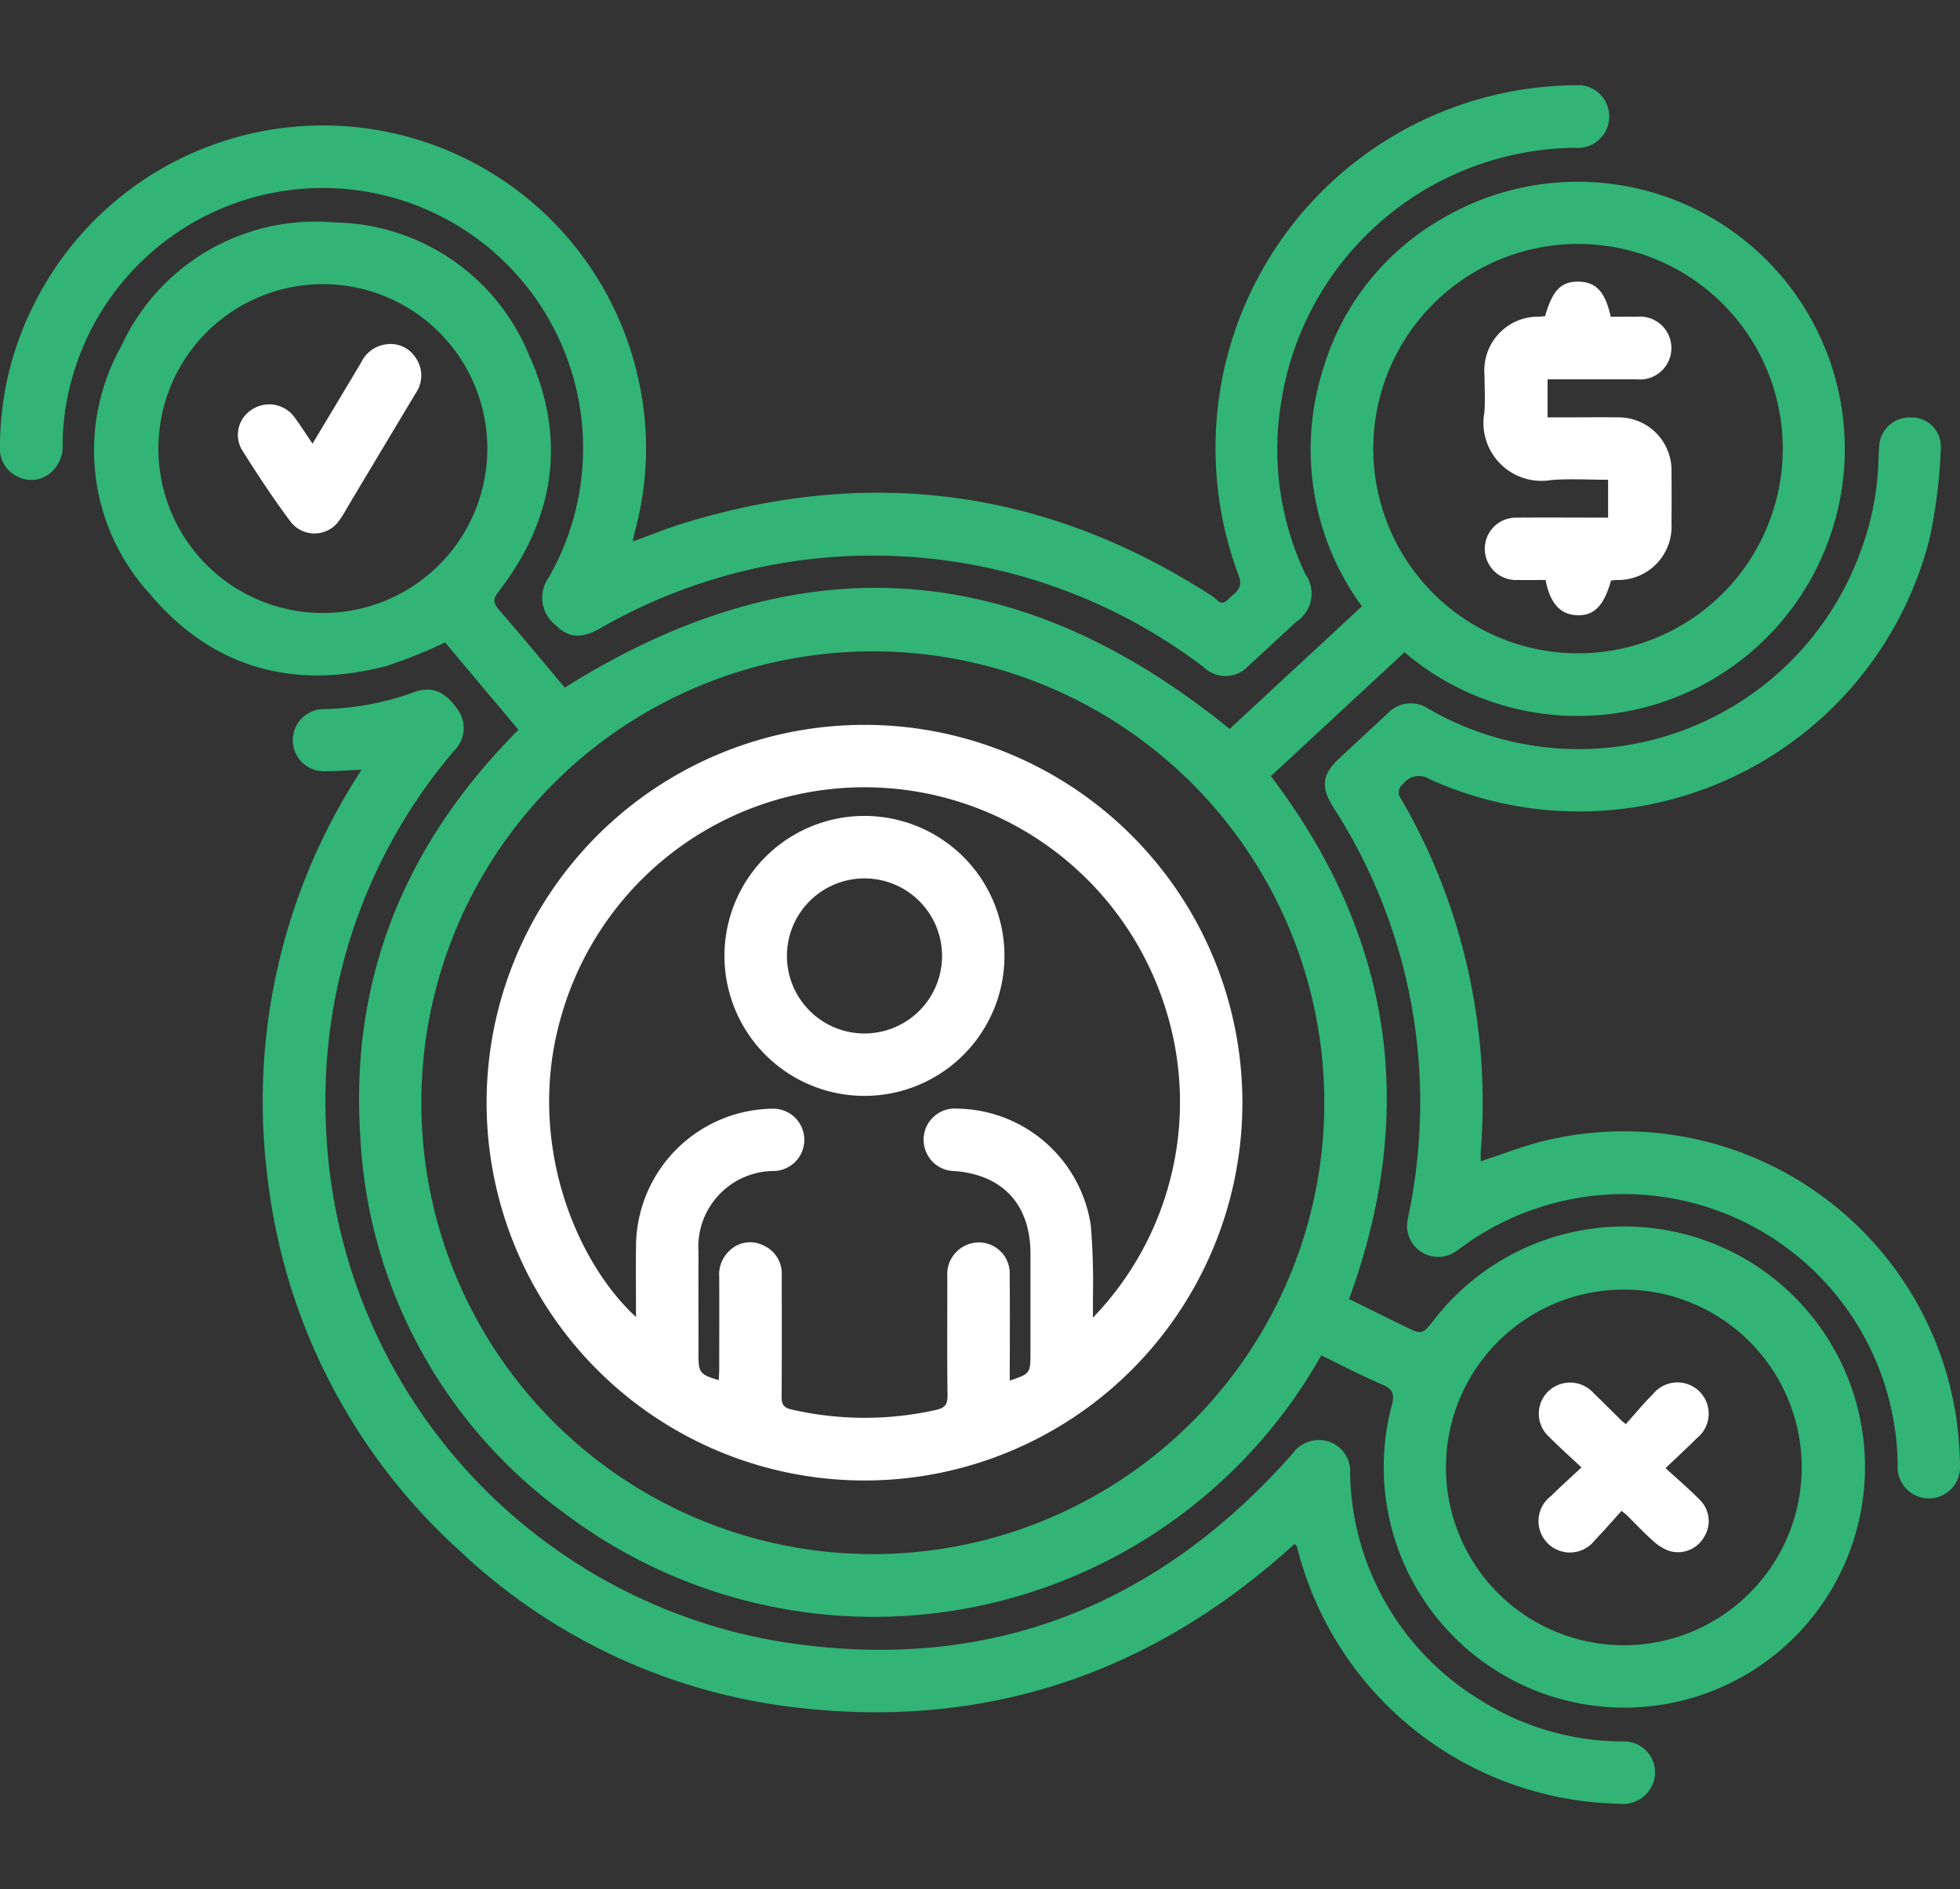
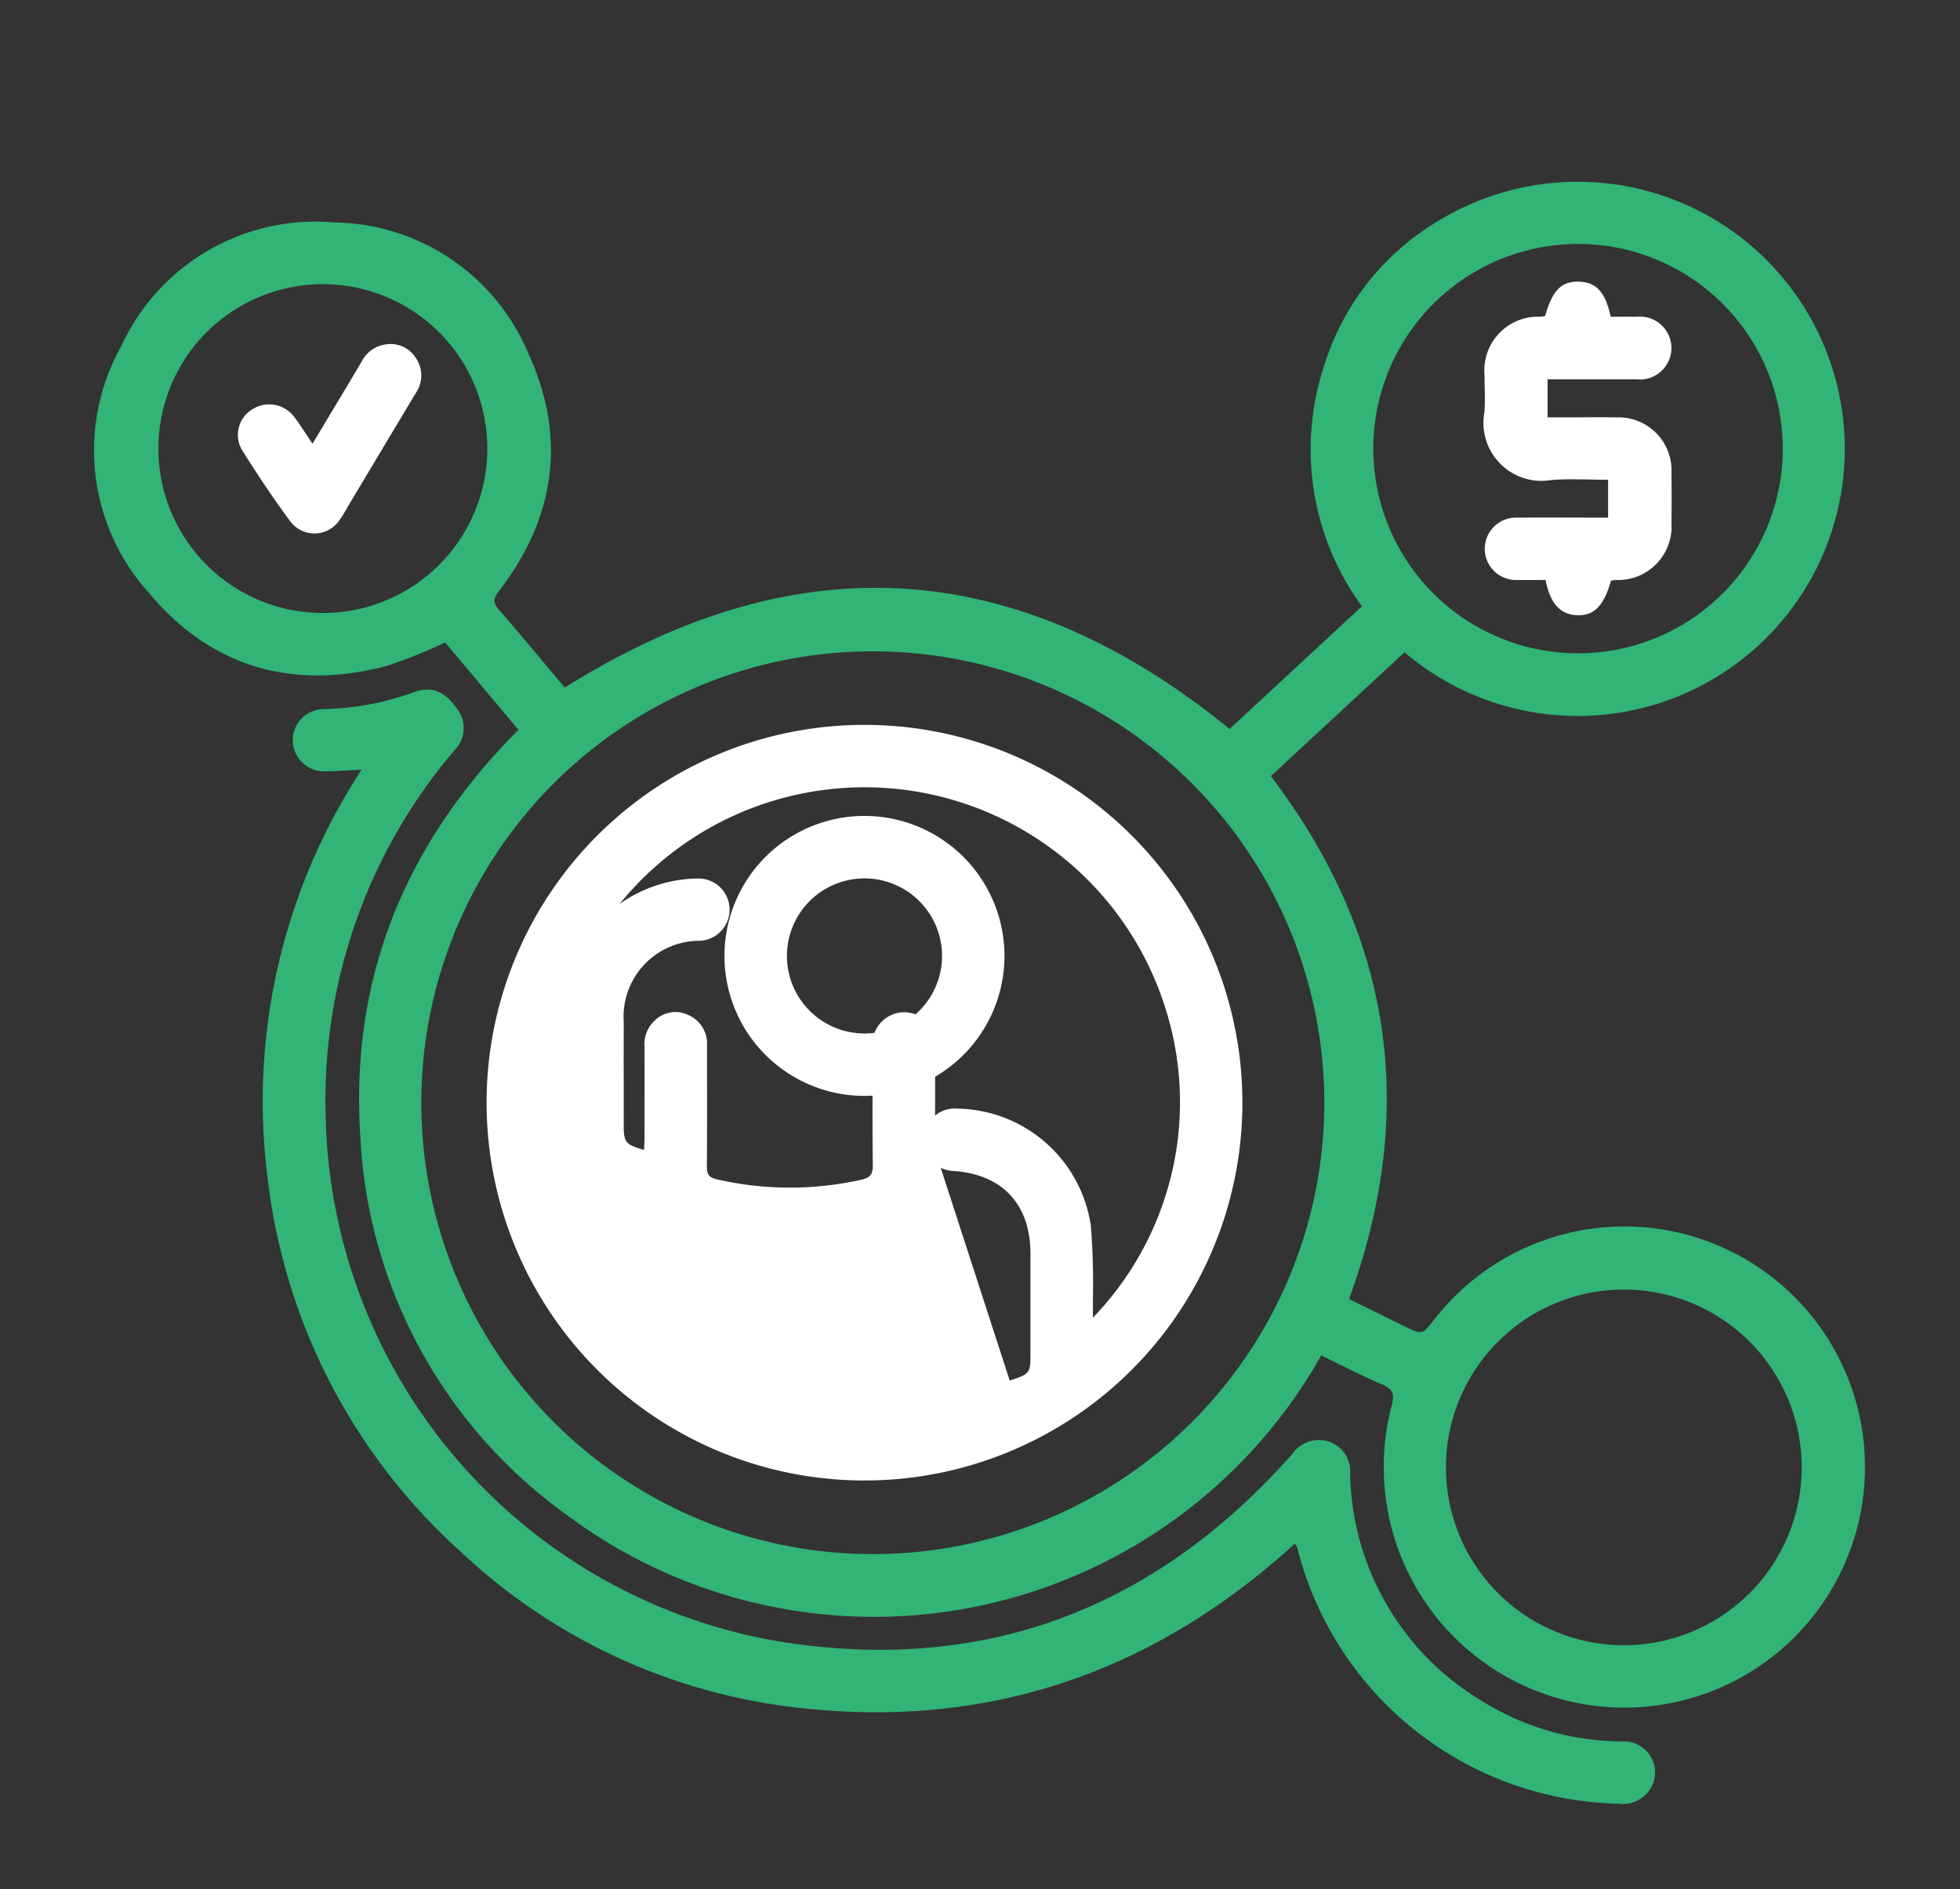
<svg xmlns="http://www.w3.org/2000/svg" width="139" height="134" viewBox="0 0 139 134">
  <rect x="0" y="0" width="139" height="134" fill="#333333" stroke="none" />
  <defs>
    <clipPath id="clip-path">
      <rect id="Rectangle_4522" data-name="Rectangle 4522" width="139" height="134" transform="translate(-19392 -15485)" fill="#fff" />
    </clipPath>
    <clipPath id="clip-path-2">
      <rect id="Rectangle_4502" data-name="Rectangle 4502" width="139" height="121.902" fill="#31b476" />
    </clipPath>
  </defs>
  <g id="Mask_Group_10764" data-name="Mask Group 10764" transform="translate(19392 15485)" clip-path="url(#clip-path)">
    <g id="Group_11101" data-name="Group 11101" transform="translate(-19392 -15478.951)" clip-path="url(#clip-path-2)">
      <path id="Path_4823" data-name="Path 4823" d="M134.9,132.178A36.422,36.422,0,0,1,81.255,143.4a35.187,35.187,0,0,1-14.519-26.993c-.679-11.188,3.306-20.664,11.228-28.6l-5.2-6.2a35.073,35.073,0,0,1-4.148,1.668c-6.645,1.749-12.422.113-16.826-5.146a15.083,15.083,0,0,1-2-17.524,15.161,15.161,0,0,1,15.15-8.79A15.146,15.146,0,0,1,78.7,61.189c2.709,5.94,1.849,11.63-2.136,16.8-.413.536-.407.81.019,1.3,1.6,1.842,3.154,3.726,4.666,5.522C97.667,74.491,113.3,75.451,128.4,87.744l9.38-8.7a18.847,18.847,0,0,1-2.737-16.875,18.2,18.2,0,0,1,8.146-10.455A18.947,18.947,0,1,1,140.8,82.306l-9.474,8.785c8.627,11.372,10.442,23.681,5.544,37.093l3.888,1.911c1.309.643,1.3.636,2.2-.516a17.065,17.065,0,1,1-3.066,6.172c.221-.829.093-1.183-.7-1.517-1.447-.612-2.842-1.351-4.3-2.058m.222-17.9a32.019,32.019,0,1,0-31.916,32,32.019,32.019,0,0,0,31.916-32m18.005-60.935a14.519,14.519,0,1,0,14.507,14.395,14.519,14.519,0,0,0-14.507-14.395m3.212,99.4a12.615,12.615,0,1,0-12.591-12.648A12.615,12.615,0,0,0,156.33,152.74M75.756,67.832a11.663,11.663,0,1,0-3.436,8.291,11.667,11.667,0,0,0,3.436-8.291" transform="translate(-41.196 -42.085)" fill="#31b476" />
-       <path id="Path_4824" data-name="Path 4824" d="M44.859,32.368c1.281-.464,2.419-.931,3.589-1.291,13.306-4.1,25.822-2.417,37.525,5.166.321.208.629.77,1.125.226.439-.476,1.116-.7.743-1.7A25.733,25.733,0,0,1,111.619,0a2.232,2.232,0,1,1,.063,4.437A21.3,21.3,0,0,0,90.875,22.376a20.638,20.638,0,0,0,1.7,12.3,2.393,2.393,0,0,1-.679,3.409c-1.1,1.018-2.192,2.037-3.3,3.048a2.227,2.227,0,0,1-3.247.132,38.762,38.762,0,0,0-42.791-2.739c-1.288.735-2.235.679-3.083-.176a2.463,2.463,0,0,1-.55-3.449,18.461,18.461,0,1,0-34.49-9.532,2.465,2.465,0,0,1-.893,2.16,2.106,2.106,0,0,1-2.3.226A2.132,2.132,0,0,1,0,25.708a22.359,22.359,0,0,1,2.308-9.963,22.9,22.9,0,0,1,43.016,5.333,22.289,22.289,0,0,1-.21,10.227c-.077.3-.146.609-.253,1.064" transform="translate(0 -0.001)" fill="#31b476" />
      <path id="Path_4825" data-name="Path 4825" d="M140.763,313.41c-.99.044-1.826.113-2.662.113a2.206,2.206,0,0,1-.04-4.412,19.857,19.857,0,0,0,6.395-1.194c1.262-.461,2.194-.079,3.089,1.189a2.246,2.246,0,0,1-.226,2.955A38.209,38.209,0,0,0,138.2,337.7a38.615,38.615,0,0,0,32.019,37.523c14.546,2.4,26.761-2.221,36.529-13.263a2.3,2.3,0,0,1,2.564-.9,2.218,2.218,0,0,1,1.546,2.309,19.209,19.209,0,0,0,9.313,16.082,18.9,18.9,0,0,0,10.015,2.888,2.2,2.2,0,0,1,2.16,2.965,2.3,2.3,0,0,1-2.455,1.454,24.019,24.019,0,0,1-22.712-17.887,3.707,3.707,0,0,0-.113-.378c-.016-.045-.063-.079-.139-.169-9.977,9.1-21.679,13.157-35.14,11.633a41.613,41.613,0,0,1-24.047-11.115A42.235,42.235,0,0,1,134.1,342.468a42.95,42.95,0,0,1,6.659-29.06" transform="translate(-115.111 -264.861)" fill="#31b476" />
-       <path id="Path_4826" data-name="Path 4826" d="M685.506,221.886c1.5-.489,2.942-1.056,4.428-1.43a23.848,23.848,0,0,1,29.437,20.794c.069.731.113,1.471.121,2.2a2.214,2.214,0,1,1-4.42.01,19.423,19.423,0,0,0-30.486-15.785c-.259.18-.51.37-.768.551a2.21,2.21,0,0,1-3.479-2.285,39.831,39.831,0,0,0,.867-8.919,38.556,38.556,0,0,0-6.11-20.168c-.967-1.527-.88-2.376.423-3.592q1.669-1.56,3.349-3.109a2.248,2.248,0,0,1,2.942-.355,21.26,21.26,0,0,0,30.56-10.983,19.993,19.993,0,0,0,1.332-6.449c.017-.394.023-.792.059-1.18a2.15,2.15,0,0,1,2.249-2.06,2.068,2.068,0,0,1,2.125,2.172,37.315,37.315,0,0,1-.792,6.387,25.649,25.649,0,0,1-35.463,17.1,1.4,1.4,0,0,0-1.882.339.741.741,0,0,0-.139,1.065,42.153,42.153,0,0,1,4.054,9.459,43.107,43.107,0,0,1,1.594,15.507c-.019.251,0,.506,0,.743" transform="translate(-580.492 -145.562)" fill="#31b476" />
-       <path id="Path_4827" data-name="Path 4827" d="M274.55,325.686a26.8,26.8,0,1,1-26.828,26.659,26.8,26.8,0,0,1,26.828-26.659M284.821,372.2c1.415-.464,1.471-.537,1.471-1.823v-7.17c0-3.49-1.962-5.619-5.422-5.874a2.177,2.177,0,0,1-1.94-1.268,2.212,2.212,0,0,1,2.19-3.157,9.719,9.719,0,0,1,9.455,8.316,50.679,50.679,0,0,1,.145,5.19c.009.406,0,.812,0,1.323a22.009,22.009,0,0,0,4.978-22.45,22.362,22.362,0,0,0-42.681,1.061c-2.543,8.742.951,17.332,5.3,21.343,0-1.727-.017-3.37,0-5.014a9.815,9.815,0,0,1,9.72-9.765,2.211,2.211,0,0,1,.1,4.42,5.383,5.383,0,0,0-5.389,5.751c-.009,2.443,0,4.885,0,7.327,0,1.225.113,1.368,1.437,1.756.012-.268.034-.524.034-.78,0-2.18.011-4.359,0-6.54a2.3,2.3,0,0,1,.772-1.9,2.085,2.085,0,0,1,2.354-.339,2.2,2.2,0,0,1,1.309,2.156c0,2.862.014,5.725-.011,8.587,0,.544.146.772.7.9a23.14,23.14,0,0,0,10.232.035c.635-.138.844-.378.835-1.039-.038-2.809-.012-5.62-.016-8.43a2.242,2.242,0,0,1,1.264-2.188,2.19,2.19,0,0,1,3.16,2.082c.024,2.465.006,4.932.006,7.483" transform="translate(-213.213 -280.317)" fill="#fff" />
+       <path id="Path_4827" data-name="Path 4827" d="M274.55,325.686a26.8,26.8,0,1,1-26.828,26.659,26.8,26.8,0,0,1,26.828-26.659M284.821,372.2c1.415-.464,1.471-.537,1.471-1.823v-7.17c0-3.49-1.962-5.619-5.422-5.874a2.177,2.177,0,0,1-1.94-1.268,2.212,2.212,0,0,1,2.19-3.157,9.719,9.719,0,0,1,9.455,8.316,50.679,50.679,0,0,1,.145,5.19c.009.406,0,.812,0,1.323a22.009,22.009,0,0,0,4.978-22.45,22.362,22.362,0,0,0-42.681,1.061a9.815,9.815,0,0,1,9.72-9.765,2.211,2.211,0,0,1,.1,4.42,5.383,5.383,0,0,0-5.389,5.751c-.009,2.443,0,4.885,0,7.327,0,1.225.113,1.368,1.437,1.756.012-.268.034-.524.034-.78,0-2.18.011-4.359,0-6.54a2.3,2.3,0,0,1,.772-1.9,2.085,2.085,0,0,1,2.354-.339,2.2,2.2,0,0,1,1.309,2.156c0,2.862.014,5.725-.011,8.587,0,.544.146.772.7.9a23.14,23.14,0,0,0,10.232.035c.635-.138.844-.378.835-1.039-.038-2.809-.012-5.62-.016-8.43a2.242,2.242,0,0,1,1.264-2.188,2.19,2.19,0,0,1,3.16,2.082c.024,2.465.006,4.932.006,7.483" transform="translate(-213.213 -280.317)" fill="#fff" />
      <path id="Path_4828" data-name="Path 4828" d="M760.067,106.982v2.692h1.151c1.26,0,2.521-.019,3.78,0a3.758,3.758,0,0,1,3.857,3.9q.018,1.81,0,3.62a3.793,3.793,0,0,1-3.917,4.016c-.128.006-.256.026-.371.037-.5,1.785-1.191,2.5-2.388,2.462s-1.931-.816-2.252-2.5c-.656,0-1.333.01-2.009,0a2.213,2.213,0,1,1,.006-4.422c2.123-.017,4.245,0,6.436,0V114.1c-1.358,0-2.69-.084-4.013.017a4.116,4.116,0,0,1-4.76-4.8c.069-.861.008-1.732.011-2.6a3.817,3.817,0,0,1,3.915-4.186c.129-.008.258-.027.381-.041.518-1.829,1.146-2.469,2.387-2.443,1.221.025,1.889.733,2.263,2.489.6,0,1.22-.009,1.841,0a2.232,2.232,0,1,1-.026,4.437c-2.07.009-4.142,0-6.3,0" transform="translate(-650.316 -86.117)" fill="#fff" />
-       <path id="Path_4829" data-name="Path 4829" d="M786.44,666.572c-.858-.806-1.584-1.45-2.263-2.139a2.213,2.213,0,0,1-.1-3.235,2.239,2.239,0,0,1,3.243.122c.679.654,1.346,1.325,2.02,1.988a1.717,1.717,0,0,1,.248.207c.646-.719,1.26-1.471,1.944-2.15a2.219,2.219,0,1,1,3.1,3.14c-.666.665-1.358,1.3-2.22,2.127.88.808,1.7,1.5,2.444,2.263a2.107,2.107,0,0,1,.287,2.619,2.13,2.13,0,0,1-2.515.974,3.521,3.521,0,0,1-1.169-.758c-.644-.578-1.237-1.213-1.853-1.822a3.313,3.313,0,0,1-.31-.251c-.628.692-1.238,1.4-1.89,2.072A2.227,2.227,0,1,1,784.3,668.6c.649-.647,1.334-1.26,2.15-2.024" transform="translate(-674.293 -568.537)" fill="#fff" />
      <path id="Path_4830" data-name="Path 4830" d="M126.355,138.9c1.211-2.021,2.347-3.907,3.471-5.8a2.263,2.263,0,0,1,1.72-1.238,2.1,2.1,0,0,1,2.116.939,2.193,2.193,0,0,1,.008,2.521q-2.347,3.919-4.691,7.84c-.226.384-.437.782-.7,1.144a2.138,2.138,0,0,1-3.458.165c-1.245-1.658-2.384-3.394-3.487-5.148a2.119,2.119,0,0,1,.726-2.842,2.219,2.219,0,0,1,3.019.556c.424.566.792,1.165,1.272,1.865" transform="translate(-104.189 -113.481)" fill="#fff" />
      <path id="Path_4831" data-name="Path 4831" d="M378.689,391.909a9.929,9.929,0,1,1,9.98-9.87,9.929,9.929,0,0,1-9.98,9.87m0-4.427a5.5,5.5,0,1,0-5.447-5.493,5.5,5.5,0,0,0,5.447,5.493" transform="translate(-317.434 -320.222)" fill="#fff" />
    </g>
  </g>
</svg>